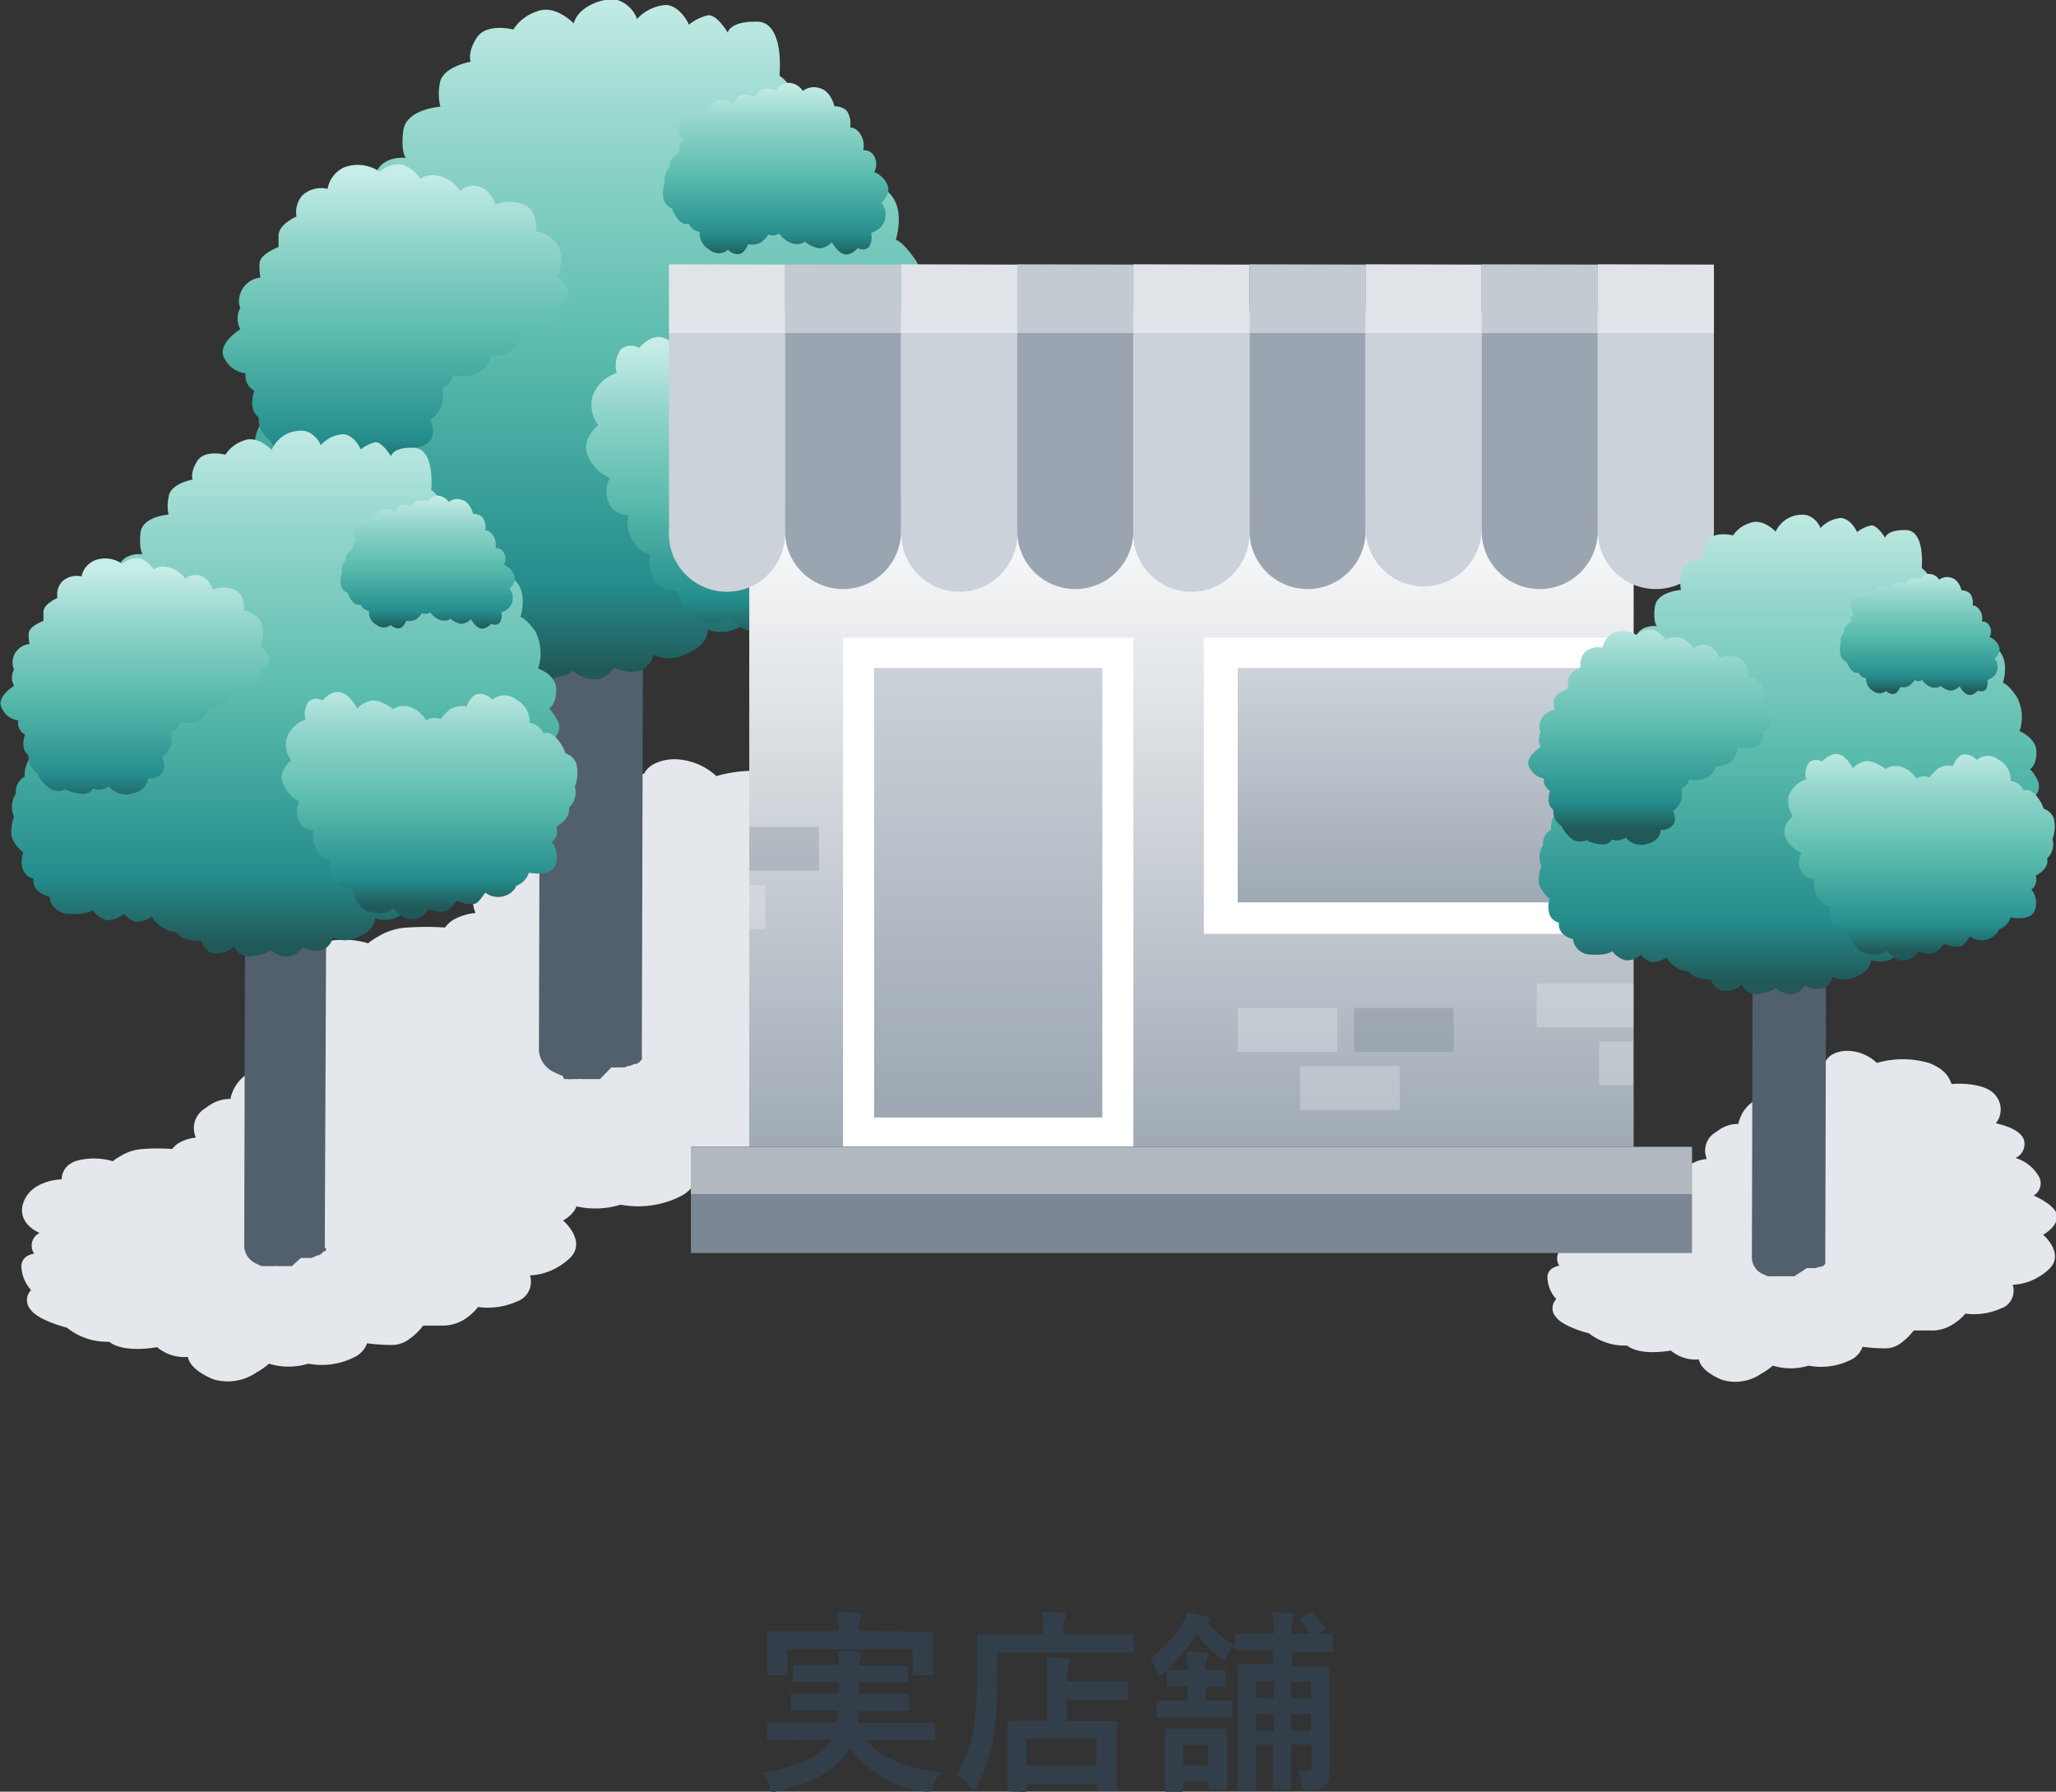
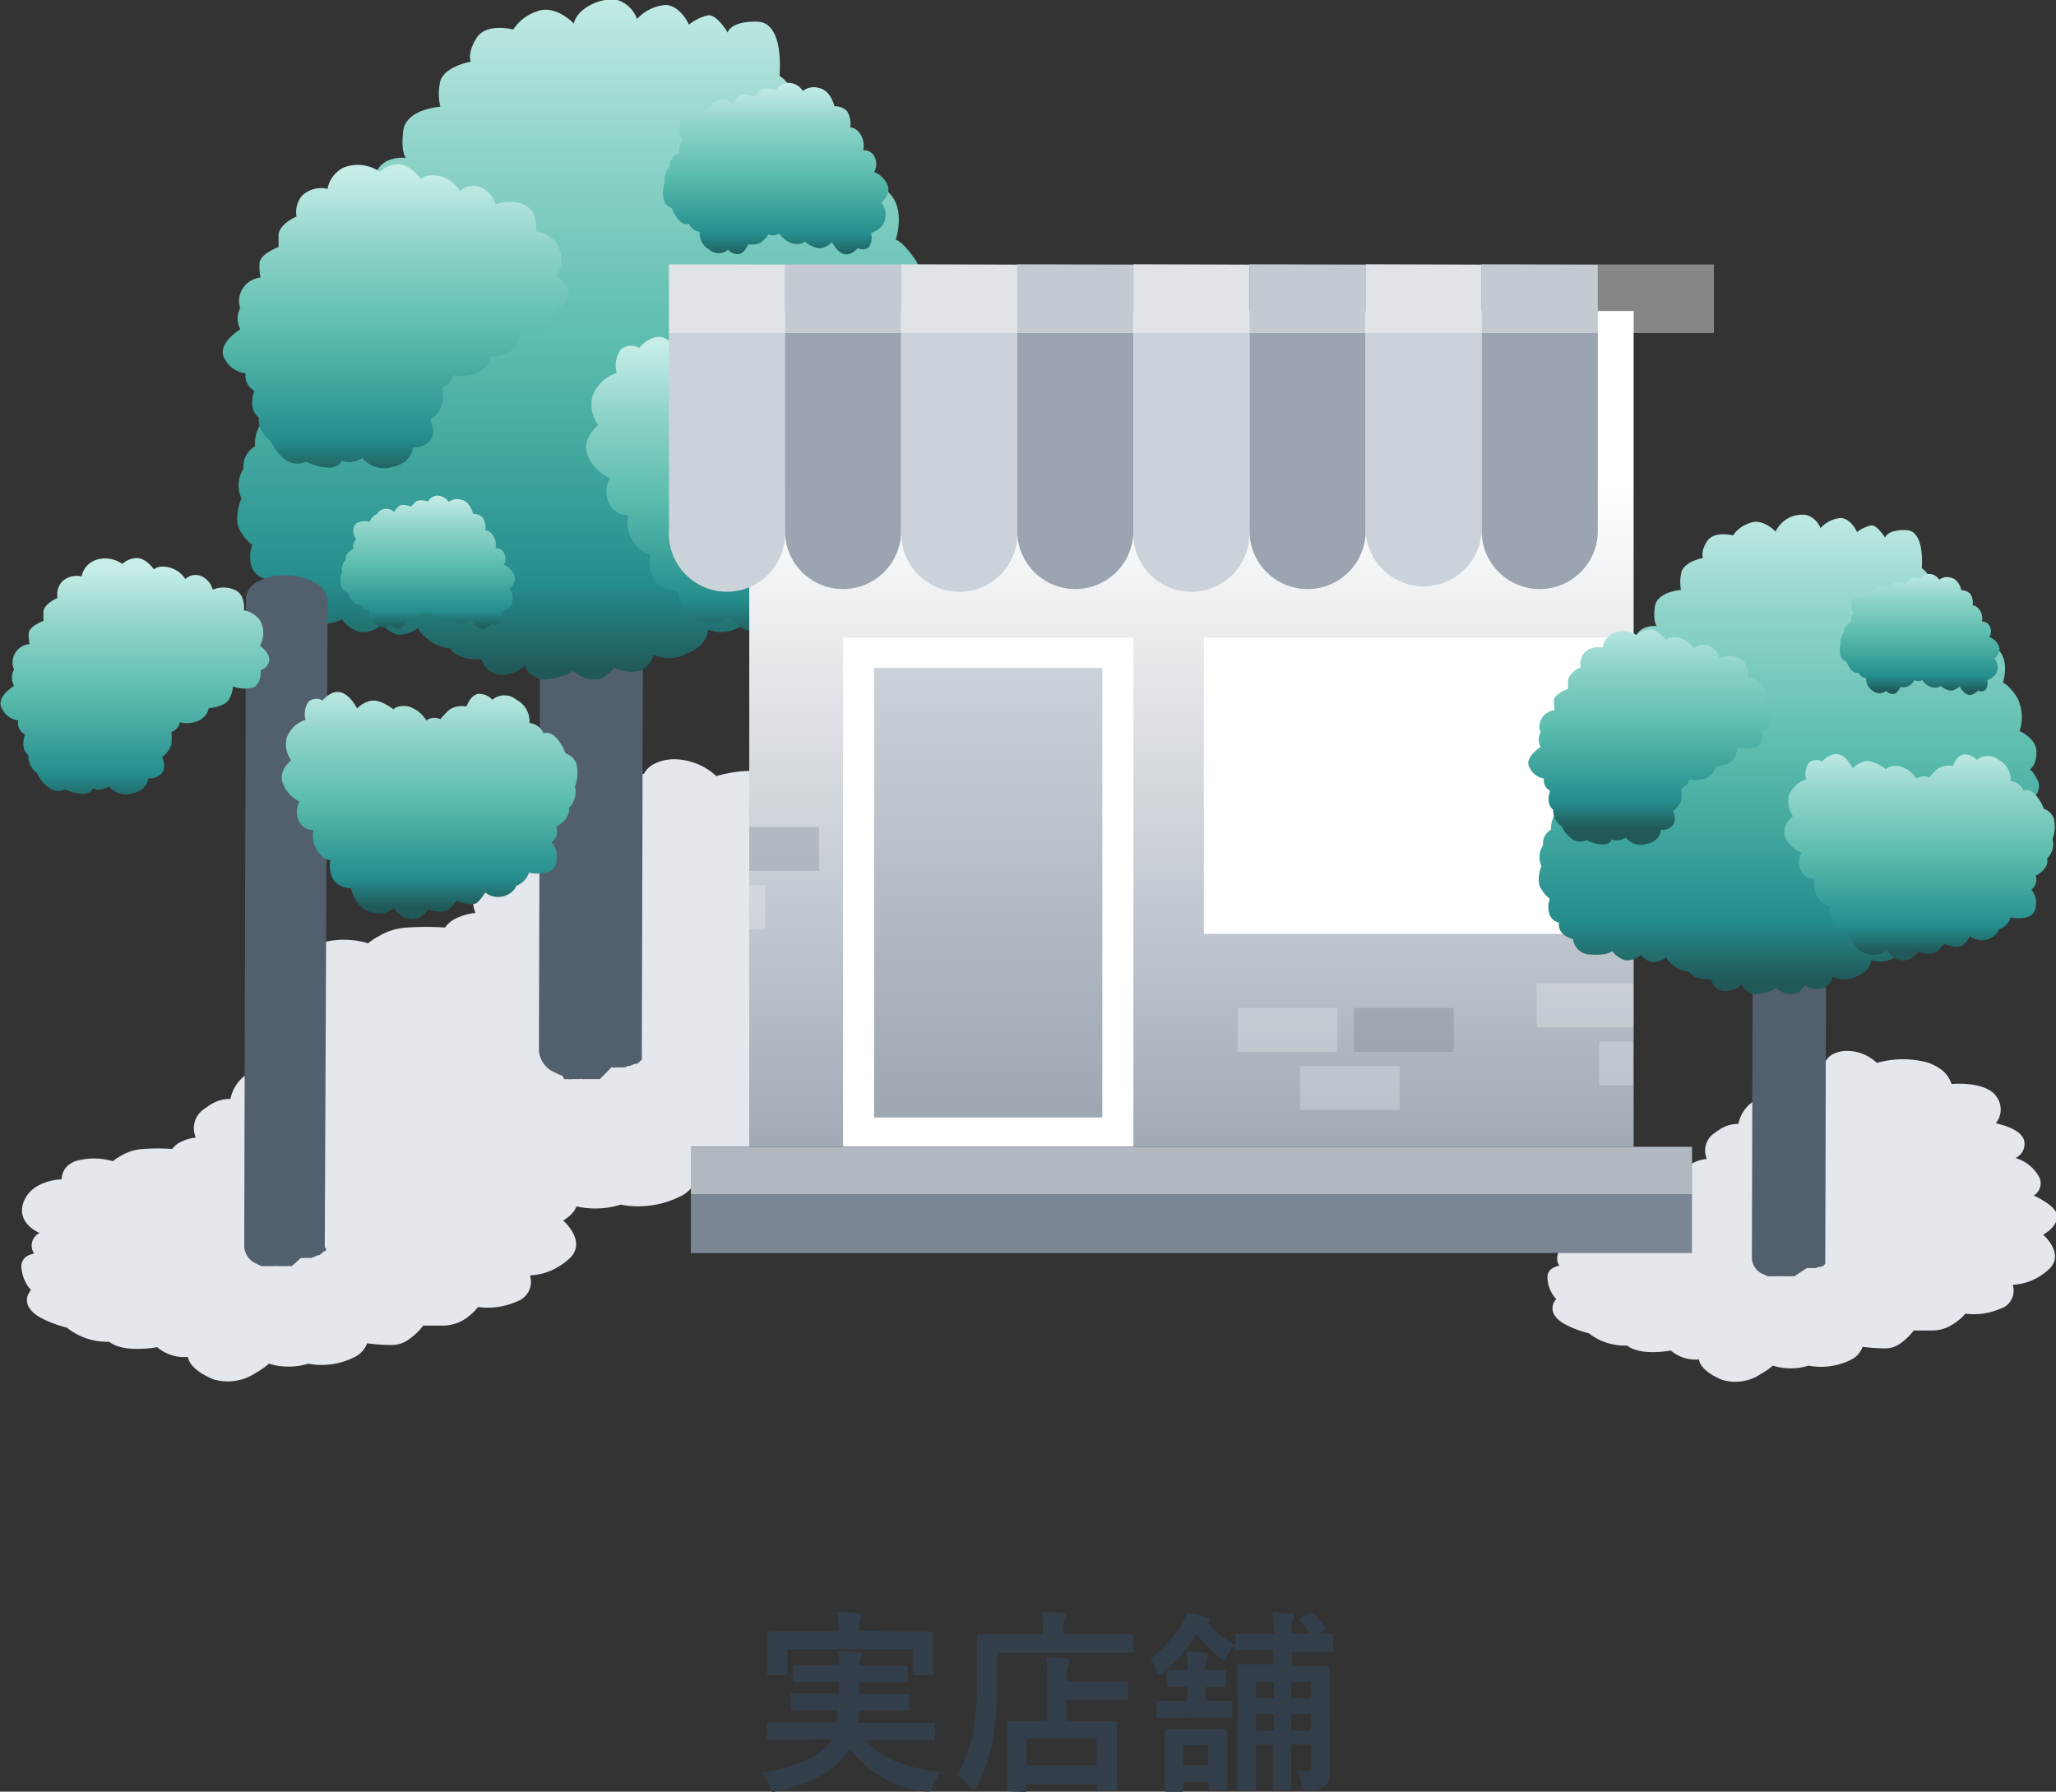
<svg xmlns="http://www.w3.org/2000/svg" xmlns:xlink="http://www.w3.org/1999/xlink" viewBox="0 0 146.23 127.43">
  <rect x="0" y="0" width="146.23" height="127.43" fill="#333333" stroke="none" />
  <defs>
    <linearGradient id="名称未設定グラデーション_14" x1="-1031.71" y1="256.37" x2="-1031.71" y2="255.37" gradientTransform="matrix(50.41 0 0 -48.36 52050.59 12397.29)" gradientUnits="userSpaceOnUse">
      <stop offset="0" stop-color="#c6ede7" />
      <stop offset=".23" stop-color="#90d4ca" />
      <stop offset=".53" stop-color="#5abcad" />
      <stop offset=".87" stop-color="#258d8d" />
      <stop offset="1" stop-color="#215858" />
    </linearGradient>
    <linearGradient id="名称未設定グラデーション_14-2" x1="-1015.73" y1="253.5" x2="-1015.73" y2="252.5" gradientTransform="matrix(24.62 0 0 -21.67 25035.4 5505.68)" xlink:href="#名称未設定グラデーション_14" />
    <linearGradient id="名称未設定グラデーション_14-3" x1="-1018.75" y1="253.29" x2="-1018.75" y2="252.29" gradientTransform="matrix(27.26 0 0 -20.83 27822.47 5300.56)" xlink:href="#名称未設定グラデーション_14" />
    <linearGradient id="名称未設定グラデーション_14-4" x1="-999.08" y1="249.47" x2="-999.08" y2="248.46" gradientTransform="matrix(16.06 0 0 -12.19 16100.95 3046.99)" xlink:href="#名称未設定グラデーション_14" />
    <linearGradient id="名称未設定グラデーション_14-5" x1="-1027.25" y1="255.69" x2="-1027.25" y2="254.69" gradientTransform="matrix(39.01 0 0 -37.42 40098.29 9597.64)" xlink:href="#名称未設定グラデーション_14" />
    <linearGradient id="名称未設定グラデーション_14-6" x1="-1006.61" y1="251.98" x2="-1006.61" y2="250.98" gradientTransform="matrix(19.06 0 0 -16.77 19190.71 4266.22)" xlink:href="#名称未設定グラデーション_14" />
    <linearGradient id="名称未設定グラデーション_14-7" x1="-1010.51" y1="251.71" x2="-1010.51" y2="250.71" gradientTransform="matrix(21.1 0 0 -16.13 21349.05 4108.52)" xlink:href="#名称未設定グラデーション_14" />
    <linearGradient id="名称未設定グラデーション_14-8" x1="-985.1" y1="246.77" x2="-985.1" y2="245.77" gradientTransform="matrix(12.43 0 0 -9.44 12276.83 2364.77)" xlink:href="#名称未設定グラデーション_14" />
    <linearGradient id="名称未設定グラデーション_24" x1="-1034.74" y1="256.71" x2="-1034.74" y2="255.91" gradientTransform="matrix(62.9 0 0 -62.9 65167.66 16181.38)" gradientUnits="userSpaceOnUse">
      <stop offset="0" stop-color="#fff" />
      <stop offset="1" stop-color="#9aa5b1" />
    </linearGradient>
    <linearGradient id="名称未設定グラデーション_26" x1="-999.57" y1="255.18" x2="-999.57" y2="254.18" gradientTransform="matrix(16.23 0 0 -31.97 16289.28 8205.05)" gradientUnits="userSpaceOnUse">
      <stop offset="0" stop-color="#cbd2d9" />
      <stop offset="1" stop-color="#9ea8b3" />
    </linearGradient>
    <linearGradient id="名称未設定グラデーション_26-2" x1="-1019.66" y1="251.94" x2="-1019.66" y2="250.94" gradientTransform="matrix(28.16 0 0 -16.67 28818.72 4247.66)" xlink:href="#名称未設定グラデーション_26" />
    <linearGradient id="名称未設定グラデーション_14-9" x1="-1025.35" y1="255.4" x2="-1025.35" y2="254.4" gradientTransform="matrix(35.58 0 0 -34.12 36607.2 8749.94)" xlink:href="#名称未設定グラデーション_14" />
    <linearGradient id="名称未設定グラデーション_14-10" x1="-1002.67" y1="251.33" x2="-1002.67" y2="250.33" gradientTransform="matrix(17.36 0 0 -15.29 17524.81 3886.53)" xlink:href="#名称未設定グラデーション_14" />
    <linearGradient id="名称未設定グラデーション_14-11" x1="-1006.97" y1="251.03" x2="-1006.97" y2="250.03" gradientTransform="matrix(19.23 0 0 -14.7 19501.93 3743.18)" xlink:href="#名称未設定グラデーション_14" />
    <linearGradient id="名称未設定グラデーション_14-12" x1="-979.12" y1="245.62" x2="-979.12" y2="244.61" gradientTransform="matrix(11.34 0 0 -8.61 11234.89 2155.3)" xlink:href="#名称未設定グラデーション_14" />
    <style>.cls-15,.cls-21,.cls-22{isolation:isolate}.cls-2{fill:#323f4b}.cls-3{fill:#e4e7eb}.cls-4{fill:#52606d}.cls-15,.cls-16,.cls-21{fill:#fff}.cls-15{opacity:.41}.cls-18{fill:#cbd2d9}.cls-19{fill:#9aa5b1}.cls-21,.cls-22{opacity:.24}.cls-22{fill:#616e7c}</style>
  </defs>
  <g id="レイヤー_2" data-name="レイヤー 2">
    <g id="レイヤー_1-2" data-name="レイヤー 1">
      <g style="isolation:isolate" id="実店舗">
        <path class="cls-2" d="M56.5 123.74h-1.8c-.08 0-.16 0-.16-.15v-.91c0-.16 0-.17.16-.17h4.8a4.61 4.61 0 00.1-.86h-3.21c-.08 0-.15 0-.15-.15v-.89c0-.15 0-.16.15-.16h3.29v-.82h-3.13c-.08 0-.16 0-.16-.17v-.87c0-.15 0-.17.16-.17h3.12c0-.43-.06-.77-.08-1 .46 0 1 0 1.42.09.17 0 .26.08.26.18a1 1 0 01-.09.29 1.16 1.16 0 00-.07.48H64.39c.09 0 .17 0 .17.17v.87c0 .15 0 .17-.17.17H61.11v.82h3.41c.09 0 .16 0 .16.16v.89c0 .14 0 .15-.16.15h-3.44c0 .31 0 .59-.08.86h5.34c.09 0 .16 0 .16.17v.91c0 .14 0 .15-.16.15H61.6c1.12 1.35 3 2 5.3 2.26a3.59 3.59 0 00-.54 1c-.08.29-.12.38-.28.38a1.29 1.29 0 01-.3 0 7.8 7.8 0 01-5.34-3.07 3.3 3.3 0 01-.34.49c-1 1.29-2.53 2-4.79 2.55a2.31 2.31 0 01-.32.06c-.11 0-.17-.1-.27-.38a2.92 2.92 0 00-.53-1c2.36-.34 4.12-1.14 4.82-2.15l.13-.21zm7.88-7.7h1.84c.08 0 .16 0 .16.16v2.8c0 .07 0 .15-.16.15h-1.14c-.14 0-.16 0-.16-.15v-1.7H56v1.7c0 .14 0 .15-.17.15h-1.11c-.14 0-.15 0-.15-.15v-2-.81c0-.07 0-.16.15-.16h4.91V116a5.23 5.23 0 00-.12-1.33c.52 0 1 0 1.52.08.15 0 .22.07.22.13a.8.8 0 01-.08.28 2.65 2.65 0 00-.07.84zM70.92 119.26a25.4 25.4 0 01-.3 4.51 11.11 11.11 0 01-1.13 3.23c-.09.19-.15.28-.22.28s-.14-.08-.28-.22a5.41 5.41 0 00-.94-.83 9.09 9.09 0 001.15-3 21.69 21.69 0 00.29-4.19v-2.65c0-.09 0-.15.14-.15h4.55v-.47a6.68 6.68 0 00-.08-1.13c.51 0 1 0 1.48.09.14 0 .22.06.22.15a.45.45 0 01-.08.27 1.23 1.23 0 00-.1.6v.49h4.87c.09 0 .14 0 .14.15v1c0 .14 0 .15-.14.15h-9.57zm.89 8.15c-.14 0-.16 0-.16-.15v-3.24-1.46c0-.1 0-.16.16-.16h2.67v-2.83a12.19 12.19 0 00-.08-1.69 11.46 11.46 0 011.43.1c.14 0 .23.07.23.14a.63.63 0 01-.08.3 3.29 3.29 0 00-.1 1.08v.09h4.2c.08 0 .16 0 .16.15v1c0 .14 0 .15-.16.15h-4.2v1.52h3.41c.09 0 .15 0 .15.16v4.66c0 .08 0 .14-.15.14h-1.12c-.14 0-.16 0-.16-.14v-.35H73v.42c0 .14 0 .15-.15.15zm1.19-1.85h5v-1.91h-5zM93.17 116.18a7.9 7.9 0 00-.7-.94c-.08-.1-.07-.12.09-.21l.59-.28c.14-.07.18-.07.28 0a7.35 7.35 0 01.78 1c.09.11.07.16-.08.24l-.4.21h.91c.07 0 .17 0 .17.16v1c0 .14 0 .15-.17.15h-2.76v1h2.52c.09 0 .16 0 .16.17V126.05a1.29 1.29 0 01-.32 1 1.83 1.83 0 01-1.17.27c-.42 0-.44 0-.49-.35a2.66 2.66 0 00-.28-1 5.4 5.4 0 00.66 0c.25 0 .31 0 .31-.32v-1.57h-1.43v3.06c0 .06 0 .14-.14.14h-1c-.16 0-.17 0-.17-.14v-3.06h-1.19V127.22c0 .1 0 .14-.15.14h-1c-.15 0-.17 0-.17-.14v-6.77-1.92c0-.09 0-.17.17-.17h2.37v-1h-2.61c-.09 0-.15 0-.15-.15V117a2.94 2.94 0 00-.52.75c-.1.21-.14.33-.23.33s-.15-.08-.29-.19a8.76 8.76 0 01-1.65-1.69 11.24 11.24 0 01-2.41 2.8c-.13.1-.21.16-.28.16s-.12-.1-.19-.31a2.58 2.58 0 00-.42-.91 8.32 8.32 0 002.41-2.69 2.53 2.53 0 00.23-.55 8.74 8.74 0 011.31.3c.19 0 .28.09.28.18s-.07.14-.18.18a6.69 6.69 0 002 1.65v-.65c0-.14 0-.16.15-.16h2.61a13.79 13.79 0 00-.12-1.53c.55 0 .91.06 1.31.1.17 0 .22.07.22.14a.9.9 0 01-.08.3 3 3 0 00-.09 1zm-9.24 6H82.4c-.09 0-.15 0-.15-.15v-.91c0-.14 0-.15.15-.15H84.47v-1h-1.33c-.09 0-.16 0-.16-.15v-.87c0-.16 0-.17.16-.17h1.33a6.23 6.23 0 00-.11-1.33 11.9 11.9 0 011.33.1c.14 0 .23.07.23.14a.62.62 0 01-.09.29 1.82 1.82 0 00-.08.8h1.27c.08 0 .16 0 .16.17v.87c0 .14 0 .15-.16.15h-1.27v1h1.77c.08 0 .14 0 .14.15v.88c0 .14 0 .15-.14.15H86zm.21 5.12c0 .13 0 .14-.16.14H83c-.14 0-.15 0-.15-.14v-2.93-1.24c0-.07 0-.17.15-.17h4.13c.1 0 .15 0 .15.17v4c0 .12 0 .15-.15.15h-1c-.14 0-.15 0-.15-.15v-.39h-1.84zm0-3.2v1.45h1.78v-1.45zm6.46-3.31v-1.19h-1.26v1.16zm0 2.31v-1.2h-1.26v1.2zm1.24-3.47v1.16h1.39v-1.19zm1.39 3.47v-1.2h-1.39v1.2z" />
      </g>
      <g id="グループ_6976" data-name="グループ 6976">
        <g id="グループ_6975" data-name="グループ 6975">
          <g id="Group-4">
            <path id="Path-10" class="cls-3" d="M42.28 55.51a1.4 1.4 0 00-.38.31c-.93 1 0 2.48 0 2.6a8.44 8.44 0 00-2.6.38 2.5 2.5 0 00-.7.28A3.54 3.54 0 0037 61.4a3.31 3.31 0 00-1.86.54c-.2.12-.39.28-.62.43a2.11 2.11 0 00-.7 2.56 4.07 4.07 0 00-1.52.46 2 2 0 00-.65.58 20 20 0 00-2.68 0 4.42 4.42 0 00-2.09.65 4.76 4.76 0 00-.7.47 6 6 0 00-3.45 0 1.14 1.14 0 00-.31.16 1.65 1.65 0 00-.93 1.51 4.72 4.72 0 00-2.17.58 2.78 2.78 0 00-1.24 1.4c-.81 2 1.33 2.9 1.44 2.94a1.32 1.32 0 00-.66 1.76.72.72 0 00.12.21 2 2 0 00-.58.2 1.08 1.08 0 00-.63 1 3.52 3.52 0 00.9 2.18 1.28 1.28 0 00-.07 1.74c.65 1 3.21 1.67 3.37 1.7 1.24 1.28 3.68 1.24 3.83 1.24 1.4 1.09 4.27.5 4.42.5a3.94 3.94 0 002.83.9s0 1.08 2.33 2a4.61 4.61 0 004-.62 6.33 6.33 0 001.16-.81 6.06 6.06 0 003.6 0 6.71 6.71 0 004.23-.58 2.31 2.31 0 001.2-1.31 19.42 19.42 0 002.29.15 2.61 2.61 0 001.35-.39 5.76 5.76 0 001.51-1.4h1.9a3.74 3.74 0 001.9-.54 5.23 5.23 0 001.36-1.16 6.72 6.72 0 003.57-.5l.27-.12a1.94 1.94 0 00.93-2.29 5.43 5.43 0 002.6-.77 6 6 0 001-.78c1.63-1.51-.47-3.41-.58-3.48.19-.12 1.4-.81 1.36-1.86s-2.25-2-2.37-2.09a1.39 1.39 0 00.58-1.83 4 4 0 00-2.4-2A1.53 1.53 0 0065.7 63c-.43-1.24-2.76-1.63-2.87-1.67a2.2 2.2 0 00.17-2.72c-1-1.51-4.26-1.32-4.45-1.28 0-.08-.12-1.28-2.37-2.13a9.31 9.31 0 00-5.23 0A4.49 4.49 0 0048 54a3.19 3.19 0 00-1.51.35 1.69 1.69 0 00-.7.7 5.82 5.82 0 00-3.51.46z" />
          </g>
          <path id="Shape" class="cls-4" d="M42.67 76.75h-1.28a.27.27 0 00-.19 0h-.55a.45.45 0 01-.23 0 .1.1 0 00-.07 0h-.23l-.12-.26h-.08c-.19-.08-.35-.15-.5-.23a1.84 1.84 0 01-1.09-1.53l.16-59.65a1.81 1.81 0 011-1.47A5.14 5.14 0 0142 13a5.24 5.24 0 012.57.61 2.31 2.31 0 011.24 1.55l-.16 59.53v.39a.14.14 0 010 .06v.06a.11.11 0 010 .11s0 .08-.08.12l-.15.16s-.07 0-.11.08h-.06-.12l-.16.07-.17.07h-.12a1.69 1.69 0 01-.27.11h-.62a.12.12 0 01-.11 0h-.2z" />
          <g id="Group-5">
            <path id="Path-11" d="M18.45 30.31a2.58 2.58 0 00-.31 1.44 1.62 1.62 0 00-.82 1.59 2.14 2.14 0 00-.15 2.09s-.62 1.51-.08 2.33a3 3 0 00.85 1 2.37 2.37 0 000 1.66 1.36 1.36 0 00.93.74s-.27 1.2 1.48 1.67a1.77 1.77 0 001.78 1.54c1.67.12 2.17-.34 2.17-.34a2.44 2.44 0 001.32.93 2.11 2.11 0 001.55-.54s.7.77 1.31.73a2.75 2.75 0 001.24-.46 3.11 3.11 0 002.29 1.43s.43.86 2.25.78a1.49 1.49 0 001.4 1.1 2.29 2.29 0 001.66-.66 1.52 1.52 0 001.83.93c1.47-.23 1.58-.58 1.58-.58a2.31 2.31 0 001.79.62 1.88 1.88 0 001.16-.85 2.43 2.43 0 001.9.23 1.65 1.65 0 00.89-1.12 2.64 2.64 0 002.37-.08c1.58-.62 1.51-1.71 1.51-1.71a2.57 2.57 0 002.75-.58c1.24-1.24 1.2-2 1.2-2L67.05 28a1.38 1.38 0 000-1.51 3.09 3.09 0 00-.7-1s.65-.29.65-1.69-1.67-1.94-1.67-1.94.7-2.09-.27-3.45-1.35-1.35-1.35-1.35.77-2.29-.59-3.45a3.23 3.23 0 00-2.63-.89 3.69 3.69 0 00-1.75-3.41c-2-1.17-2.6-.93-2.6-.93a2.26 2.26 0 00-.7-3s.39-3.8-1.58-3.84-2.1.78-2.1.78S51 1 50.34 1.09a3.45 3.45 0 00-1.34.66S48.45.47 47.4.35a3.07 3.07 0 00-2.09 1A2.21 2.21 0 0043.91 0c-1-.23-2.83.5-3.1 1.67 0 0-1.32-1.4-2.64-.85a3.12 3.12 0 00-1.66 1.28s-1.9-.5-2.6.58-.43 1.71-.43 1.71-2.09.35-2.21 1.61a3.87 3.87 0 00.05 1.59s-2.45.16-2.64 1.71.19 1.93.19 1.93S27 11 26.66 12.6s-8.21 17.71-8.21 17.71z" fill="url(#名称未設定グラデーション_14)" />
            <path id="Path-12" d="M17.09 21.9a1.63 1.63 0 000 1.52S15.31 24.5 16 25.55a1.89 1.89 0 001.47 1 1.19 1.19 0 00.62 1.24s-.5 1.28.31 1.9a1.91 1.91 0 00.85 1.67 3.29 3.29 0 001.24 1.47 1.51 1.51 0 001.28 0 3.81 3.81 0 001.59.43c.81 0 .93-.5.93-.5a1.52 1.52 0 001.47-.2 2 2 0 002.13.66c1.48-.31 1.48-1.4 1.48-1.4a1.5 1.5 0 001.24-.5c.42-.54 0-1.47 0-1.47a2 2 0 00.85-1.17 4.2 4.2 0 000-1.12 1.16 1.16 0 00.78-.89 2.57 2.57 0 001.9-.23c.77-.55.73-1.05.73-1.05s1.59-.12 1.94-.93a2.41 2.41 0 00.31-1.08 3 3 0 001.9.07c.74-.35.66-1.59.66-1.59a1 1 0 00.77-.93c0-.73-.85-1.27-.85-1.27a2.37 2.37 0 00.08-2.21 2.23 2.23 0 00-1.55-1s.19-1.47-.89-1.9a2.61 2.61 0 00-2 0 1.88 1.88 0 00-1.16-1.28 1.43 1.43 0 00-1.36.31 2.45 2.45 0 00-1.43-1.05c-1-.23-1.36.2-1.36.2s-.7-1-1.52-1.05a2 2 0 00-1.4.54 2.73 2.73 0 00-2.55-.31 2.08 2.08 0 00-1.16 1.52 2 2 0 00-1.79.46 1.8 1.8 0 00-.42 1.51s-1.28.54-1.28 1.36v.81s-1.35.5-1.35 1.17a3.85 3.85 0 00.07 1A1.71 1.71 0 0017 21.55a1.36 1.36 0 00.09.35z" fill="url(#名称未設定グラデーション_14-2)" />
            <path id="Path-13" d="M63.29 41.79a1.85 1.85 0 001.16-1.2s2.21.46 2.48-.86a2.06 2.06 0 00-.38-1.93 1.27 1.27 0 00.45-1.44s1.36-.66 1.17-1.74a2 2 0 00.54-1.94 3.47 3.47 0 00.11-2.09 1.6 1.6 0 00-1-1 4.2 4.2 0 00-.93-1.51c-.62-.59-1.09-.31-1.09-.31a1.62 1.62 0 00-1.32-1 2.22 2.22 0 00-1.2-2.13 1.71 1.71 0 00-2.21 0 1.62 1.62 0 00-1.32-.55c-.73.12-1.08 1.16-1.08 1.16a2.16 2.16 0 00-1.55.28 8 8 0 00-.85.89 1.23 1.23 0 00-1.28.11 2.86 2.86 0 00-1.67-1.24c-1-.15-1.36.27-1.36.27s-1.35-1.08-2.24-.73a2.24 2.24 0 00-1.09.66s-.58-1.2-1.47-1.48-1.71.74-1.71.74a1.09 1.09 0 00-1.31.12 2 2 0 00-.28 1.66 2.7 2.7 0 00-1.74 1.71 2.49 2.49 0 00.43 2s-1.28 1-.74 2.17A3 3 0 0043.37 34a2 2 0 000 1.9 1.4 1.4 0 001.32.73 2.45 2.45 0 00.35 1.9c.62.93 1.2.86 1.2.86a2.63 2.63 0 00.38 2 2.15 2.15 0 001.52.62s.38 1.86 1.78 2.17a2.13 2.13 0 002-.31s.74 1.13 1.75 1a1.86 1.86 0 001.48-.87s1.4.54 2-.12l.62-.66s1.43.62 1.93.08a3.88 3.88 0 00.66-.85 1.93 1.93 0 002.71-.32 2.61 2.61 0 00.22-.34z" fill="url(#名称未設定グラデーション_14-3)" />
            <path id="Path-14" d="M50.5 7.64a1 1 0 00-.66.7s-1.32-.27-1.47.5A1.19 1.19 0 0048.6 10a.78.78 0 00-.27.86s-.81.39-.69 1a1.34 1.34 0 00-.36 1.14 2.19 2.19 0 00-.07 1.24 1 1 0 00.58.58 2.63 2.63 0 00.54.89c.39.35.66.19.66.19a1 1 0 00.77.59 1.36 1.36 0 00.7 1.27 1 1 0 001.32 0 .93.93 0 00.78.31c.42-.07.66-.7.66-.7a1.32 1.32 0 00.93-.15 2.35 2.35 0 00.5-.54.79.79 0 00.77-.08 1.74 1.74 0 001 .73c.62.12.81-.15.81-.15s.82.66 1.32.43a1.27 1.27 0 00.62-.39s.35.7.85.85 1-.43 1-.43a.65.65 0 00.78-.07 1.23 1.23 0 00.15-1s.89-.27 1-1a1.31 1.31 0 00-.27-1.16s.74-.58.43-1.28a1.69 1.69 0 00-.93-.89 1.19 1.19 0 000-1.13.81.81 0 00-.78-.42 1.56 1.56 0 00-.19-1.12c-.35-.55-.74-.5-.74-.5a1.71 1.71 0 00-.23-1.17 1.19 1.19 0 00-.89-.34s-.24-1.09-1.05-1.29a1.29 1.29 0 00-1.2.2 1.24 1.24 0 00-1.05-.58 1.09 1.09 0 00-.85.54s-.81-.31-1.2.08l-.35.38s-.85-.35-1.16 0a2.05 2.05 0 00-.39.5 1 1 0 00-1.45 0 1.14 1.14 0 00-.15.25z" fill="url(#名称未設定グラデーション_14-4)" />
          </g>
        </g>
        <g id="Group-6">
          <path id="Path-15" class="cls-3" d="M127.36 75.78a1 1 0 00-.28.22c-.65.68 0 1.75 0 1.83a6 6 0 00-1.83.28 1.72 1.72 0 00-.49.19 2.51 2.51 0 00-1.12 1.64 2.31 2.31 0 00-1.31.38l-.44.3a1.5 1.5 0 00-.49 1.81 2.67 2.67 0 00-1.07.33 1.42 1.42 0 00-.47.41 14.72 14.72 0 00-1.88 0 3.11 3.11 0 00-1.48.47 3.17 3.17 0 00-.49.32 4.22 4.22 0 00-2.44 0l-.22.11a1.19 1.19 0 00-.66 1.07 3.3 3.3 0 00-1.53.41 2 2 0 00-.87 1c-.58 1.39.93 2 1 2.07a1 1 0 00-.47 1.25.6.6 0 00.09.15 1.11 1.11 0 00-.41.14.74.74 0 00-.44.71 2.38 2.38 0 00.63 1.53.91.91 0 00-.06 1.23c.47.71 2.27 1.18 2.38 1.2a4.14 4.14 0 002.71.87c1 .77 3 .36 3.12.36a2.74 2.74 0 002 .63s0 .77 1.64 1.45a3.25 3.25 0 002.79-.44 4.62 4.62 0 00.82-.57 4.31 4.31 0 002.54 0 4.75 4.75 0 003-.41 1.6 1.6 0 00.84-.93 12.6 12.6 0 001.62.11 1.75 1.75 0 00.95-.27 4.21 4.21 0 001.07-1h1.34a2.63 2.63 0 001.34-.38 3.79 3.79 0 001-.82 4.71 4.71 0 002.51-.36l.2-.08a1.35 1.35 0 00.65-1.61 3.91 3.91 0 001.83-.55 4.06 4.06 0 00.74-.55c1.15-1.07-.33-2.41-.41-2.46.14-.08 1-.57 1-1.31s-1.59-1.45-1.67-1.48a1 1 0 00.41-1.28 2.83 2.83 0 00-1.7-1.39 1.09 1.09 0 00.6-1.29c-.3-.87-1.94-1.15-2-1.18A1.55 1.55 0 00142 78c-.69-1.07-3-.93-3.15-.9s-.08-.9-1.66-1.5a6.65 6.65 0 00-3.7 0 3.12 3.12 0 00-2.08-.86 2.22 2.22 0 00-1.07.25 1.16 1.16 0 00-.49.49 4.08 4.08 0 00-2.49.3z" />
        </g>
        <g id="グループ_6787" data-name="グループ 6787">
          <g id="Group-7">
            <path id="Path-16" class="cls-3" d="M20.46 73.61a1.76 1.76 0 00-.3.24c-.72.75 0 1.92 0 2a6.85 6.85 0 00-2 .3 2.52 2.52 0 00-.54.21 2.79 2.79 0 00-1.23 1.8 2.63 2.63 0 00-1.44.42c-.15.09-.3.21-.48.33a1.64 1.64 0 00-.54 2 3 3 0 00-1.17.36 1.58 1.58 0 00-.51.45 14.31 14.31 0 00-2.07 0 3.47 3.47 0 00-1.62.51 3.9 3.9 0 00-.54.36 4.67 4.67 0 00-2.67 0 1.08 1.08 0 00-.24.12 1.3 1.3 0 00-.72 1.17 3.8 3.8 0 00-1.68.45 2.2 2.2 0 00-1 1.08c-.63 1.53 1 2.25 1.11 2.28A1 1 0 002.34 89a.83.83 0 00.09.16 1.7 1.7 0 00-.43.14.84.84 0 00-.48.78 2.69 2.69 0 00.69 1.68 1 1 0 00-.06 1.35c.51.78 2.49 1.29 2.61 1.32a4.56 4.56 0 003 1c1.08.84 3.3.39 3.42.39a3 3 0 002.19.69s0 .84 1.8 1.59a3.58 3.58 0 003.06-.48 5 5 0 00.9-.63 4.74 4.74 0 002.79 0 5.17 5.17 0 003.26-.45 1.76 1.76 0 00.93-1 13.16 13.16 0 001.77.12 2 2 0 001.05-.3 4.46 4.46 0 001.17-1.08h1.47a2.92 2.92 0 001.43-.42 4 4 0 001-.9 5.11 5.11 0 002.76-.39l.21-.09a1.48 1.48 0 00.72-1.77 4.21 4.21 0 002-.6 4.36 4.36 0 00.81-.6c1.26-1.17-.36-2.64-.45-2.7.15-.09 1.08-.63 1-1.44s-1.74-1.59-1.83-1.62a1.05 1.05 0 00.45-1.41 3.11 3.11 0 00-1.86-1.53 1.17 1.17 0 00.66-1.41c-.33-1-2.13-1.26-2.22-1.29a1.7 1.7 0 00.12-2.1c-.75-1.17-3.3-1-3.44-1s-.09-1-1.83-1.65a7.34 7.34 0 00-4.05 0 3.45 3.45 0 00-2.28-.93 2.37 2.37 0 00-1.17.27 1.28 1.28 0 00-.54.54 4.48 4.48 0 00-2.6.37z" />
          </g>
          <path id="Shape-2" class="cls-4" d="M20.76 90.05h-1a.2.2 0 00-.15 0h-.38a.57.57 0 01-.18 0H18.6a3.43 3.43 0 01-.38-.18 1.43 1.43 0 01-.85-1.18l.12-46.16a1.41 1.41 0 01.81-1.14 3.88 3.88 0 012-.47 4.06 4.06 0 012 .47 1.79 1.79 0 011 1.2l-.2 45.87v.27c0 .06 0 0 0 0a.14.14 0 01-.1.27s0 .06-.06.09l-.12.12s-.06 0-.09.06h-.1l-.12.05-.14.06-.21.09h-.52a.08.08 0 01-.09 0h-.15z" />
          <g id="Group-8">
-             <path id="Path-17" d="M2 54.12a2 2 0 00-.24 1.11 1.24 1.24 0 00-.63 1.23A1.64 1.64 0 001 58.08s-.45 1.17 0 1.8a2.25 2.25 0 00.66.75 1.79 1.79 0 000 1.29 1 1 0 00.72.57s-.21.93 1.14 1.29A1.38 1.38 0 004.9 65c1.29.09 1.68-.27 1.68-.27a1.92 1.92 0 001 .72A1.7 1.7 0 008.8 65s.54.6 1 .57a2.39 2.39 0 001-.36 2.38 2.38 0 001.77 1.11s.33.66 1.74.6a1.15 1.15 0 001.05.9 1.83 1.83 0 001.29-.51A1.17 1.17 0 0018 68c1.14-.18 1.23-.45 1.23-.45a1.78 1.78 0 001.38.48 1.47 1.47 0 00.9-.66 1.88 1.88 0 001.47.18 1.29 1.29 0 00.69-.87 2 2 0 001.83-.06c1.23-.48 1.17-1.32 1.17-1.32a2 2 0 002.12-.45c1-1 .93-1.53.93-1.53l9.87-11a1 1 0 000-1.17 2.47 2.47 0 00-.54-.75s.51-.27.51-1.35-1.29-1.5-1.29-1.5a3.4 3.4 0 00-.21-2.67c-.75-1-1.05-1-1.05-1s.6-1.77-.45-2.67a2.55 2.55 0 00-2-.69 2.85 2.85 0 00-1.35-2.64c-1.53-.9-2-.72-2-.72a1.76 1.76 0 00-.54-2.31s.3-2.94-1.23-3-1.62.6-1.62.6-.63-1-1.11-1a2.71 2.71 0 00-1.05.51s-.42-1-1.23-1.08a2.38 2.38 0 00-1.62.78 1.71 1.71 0 00-1.08-1A2.25 2.25 0 0019.32 32s-1-1.08-2-.66a2.49 2.49 0 00-1.29 1s-1.47-.39-2 .45-.33 1.32-.33 1.32-1.62.27-1.71 1.26a2.83 2.83 0 000 1.23s-1.89.12-2 1.32.15 1.5.15 1.5-1.47-.18-1.71 1S2 54.12 2 54.12z" fill="url(#名称未設定グラデーション_14-5)" />
            <path id="Path-18" d="M1 47.61a1.22 1.22 0 000 1.17s-1.38.84-.84 1.65a1.47 1.47 0 001.14.81.91.91 0 00.48 1s-.39 1 .24 1.47A1.49 1.49 0 002.65 55a2.43 2.43 0 001 1.14 1.15 1.15 0 001 0 2.93 2.93 0 001.23.33c.63 0 .72-.39.72-.39a1.19 1.19 0 001.14-.15 1.56 1.56 0 001.65.51c1.14-.24 1.14-1.08 1.14-1.08a1.18 1.18 0 001-.39c.33-.42 0-1.14 0-1.14a1.62 1.62 0 00.66-.9 4.22 4.22 0 000-.87.9.9 0 00.6-.69 2 2 0 001.47-.18c.6-.42.57-.81.57-.81s1.23-.09 1.5-.72a2.08 2.08 0 00.24-.84 2.31 2.31 0 001.47.06c.57-.27.51-1.23.51-1.23a.81.81 0 00.6-.72c0-.57-.66-1-.66-1a1.88 1.88 0 00.06-1.71 1.75 1.75 0 00-1.2-.81s.15-1.14-.69-1.47a2 2 0 00-1.53 0 1.46 1.46 0 00-.9-1 1.09 1.09 0 00-1.05.24 1.92 1.92 0 00-1.18-.83c-.75-.18-1.05.15-1.05.15s-.54-.78-1.17-.81a1.57 1.57 0 00-1.08.42 2.09 2.09 0 00-2-.24A1.59 1.59 0 005.8 41a1.51 1.51 0 00-1.38.36 1.36 1.36 0 00-.33 1.17s-1 .42-1 1v.63s-1.05.39-1.05.9a3.17 3.17 0 00.06.75 1.32 1.32 0 00-1.2 1.44 1.31 1.31 0 00.1.36z" fill="url(#名称未設定グラデーション_14-6)" />
            <path id="Path-19" d="M36.72 63a1.48 1.48 0 00.9-.93s1.71.36 1.92-.66a1.62 1.62 0 00-.3-1.5 1 1 0 00.33-1.11s1-.51.9-1.35a1.55 1.55 0 00.42-1.5 2.8 2.8 0 00.11-1.62 1.24 1.24 0 00-.78-.75 3.28 3.28 0 00-.72-1.17c-.48-.45-.84-.24-.84-.24a1.23 1.23 0 00-1-.75 1.73 1.73 0 00-.93-1.65 1.32 1.32 0 00-1.71 0 1.28 1.28 0 00-1-.42c-.57.09-.84.9-.84.9a1.68 1.68 0 00-1.2.21 7.12 7.12 0 00-.66.69 1 1 0 00-1 .09 2.23 2.23 0 00-1.29-1c-.78-.12-1.05.21-1.05.21s-1.05-.84-1.74-.57a1.79 1.79 0 00-.84.51s-.45-.93-1.14-1.14-1.32.57-1.32.57a.86.86 0 00-1 .09 1.59 1.59 0 00-.21 1.29 2.07 2.07 0 00-1.35 1.32 1.93 1.93 0 00.33 1.56s-1 .78-.57 1.68A2.27 2.27 0 0021.3 57a1.53 1.53 0 000 1.47 1.08 1.08 0 001 .57 1.86 1.86 0 00.27 1.47c.48.72.93.66.93.66a2 2 0 00.3 1.53 1.65 1.65 0 001.17.48s.3 1.44 1.38 1.68a1.66 1.66 0 001.65-.27s.57.87 1.35.78a1.4 1.4 0 001.11-.69s1.08.42 1.56-.09l.48-.51s1.11.48 1.5.06a3.63 3.63 0 00.51-.66 1.5 1.5 0 002.1-.26 1.43 1.43 0 00.11-.22z" fill="url(#名称未設定グラデーション_14-7)" />
            <path id="Path-20" d="M26.82 36.57a.75.75 0 00-.51.54s-1-.21-1.14.39a.89.89 0 00.18.87.59.59 0 00-.21.66s-.63.3-.54.78a1 1 0 00-.27.9 1.58 1.58 0 00-.06 1 .77.77 0 00.45.45 2.07 2.07 0 00.42.69c.3.27.51.15.51.15a.76.76 0 00.6.45 1 1 0 00.54 1 .81.81 0 001 0 .78.78 0 00.6.24c.33-.06.51-.54.51-.54a1.07 1.07 0 00.72-.12 2 2 0 00.39-.42.64.64 0 00.6-.06 1.33 1.33 0 00.78.57c.48.09.63-.12.63-.12s.63.51 1 .33a1.06 1.06 0 00.48-.3s.27.54.66.66.78-.33.78-.33a.51.51 0 00.6-.06 1 1 0 00.12-.75s.69-.21.78-.78a1 1 0 00-.21-.9s.57-.45.33-1a1.28 1.28 0 00-.72-.69.9.9 0 000-.87.63.63 0 00-.6-.33 1.2 1.2 0 00-.15-.87c-.27-.42-.57-.39-.57-.39a1.33 1.33 0 00-.18-.9.92.92 0 00-.69-.27s-.18-.84-.81-1a1 1 0 00-.93.15 1 1 0 00-.81-.45.83.83 0 00-.66.42s-.63-.24-.93.06l-.27.3s-.66-.27-.9 0a1.14 1.14 0 00-.3.39.8.8 0 00-1.13 0 .86.86 0 00-.09.15z" fill="url(#名称未設定グラデーション_14-8)" />
          </g>
        </g>
        <g id="グループ_6785-2" data-name="グループ 6785-2">
          <path id="Rectangle-36" fill="url(#名称未設定グラデーション_24)" d="M53.29 22.12h62.9v62.9h-62.9z" />
          <path id="Rectangle-37" fill="#7b8794" d="M49.14 81.55h71.2v7.57h-71.2z" />
          <path id="Rectangle-38" class="cls-15" d="M49.14 81.59h71.2v3.34h-71.2z" />
          <path id="Rectangle-39" class="cls-16" d="M59.96 45.35h20.65v36.19H59.96z" />
          <path id="Rectangle-40" fill="url(#名称未設定グラデーション_26)" d="M62.17 47.51H78.4v31.97H62.17z" />
          <path id="Path-21" class="cls-18" d="M47.58 18.8v18.9a4.13 4.13 0 108.25.13v-19z" />
          <path id="Path-22" class="cls-19" d="M55.83 18.8v18.9a4.13 4.13 0 008.26.13v-19z" />
          <path id="Path-23" class="cls-18" d="M64.11 18.8v18.9a4.13 4.13 0 108.25.13v-19z" />
          <path id="Path-24" class="cls-19" d="M72.35 18.8v18.9a4.13 4.13 0 008.26.13v-19z" />
          <path id="Path-25" class="cls-18" d="M80.61 18.8v18.9a4.13 4.13 0 108.25.13v-19z" />
          <path id="Path-26" class="cls-19" d="M88.87 18.8v18.9a4.13 4.13 0 008.26.13v-19z" />
          <path id="Path-27" class="cls-18" d="M97.13 18.8v18.9a4.13 4.13 0 008.25.13v-19z" />
          <path id="Path-28" class="cls-19" d="M105.38 18.8v18.9a4.13 4.13 0 008.26.13v-19z" />
-           <path id="Path-29" class="cls-18" d="M113.64 18.8v18.9a4.13 4.13 0 008.26.13v-19z" />
          <path id="Rectangle-41" class="cls-15" d="M47.58 18.81h74.32v4.88H47.58z" />
          <path id="Rectangle-42" class="cls-16" d="M85.62 45.35h30.57v21.07H85.62z" />
-           <path id="Rectangle-43" fill="url(#名称未設定グラデーション_26-2)" d="M88.03 47.51h28.16v16.67H88.03z" />
          <path id="Rectangle-44" class="cls-21" d="M88.03 71.69h7.09v3.12h-7.09z" />
          <path id="Rectangle-45" class="cls-21" d="M92.46 75.83h7.09v3.12h-7.09z" />
          <path id="Rectangle-46" class="cls-22" d="M96.3 71.69h7.09v3.12H96.3z" />
          <path id="Rectangle-47" class="cls-21" d="M109.3 69.94h6.88v3.12h-6.88z" />
          <path id="Rectangle-48" class="cls-21" d="M113.74 74.08h2.41v3.12h-2.41z" />
          <path id="Rectangle-49" class="cls-22" d="M53.29 58.81h4.96v3.12h-4.96z" />
          <path id="Rectangle-50" class="cls-21" d="M53.29 62.96h1.13v3.12h-1.13z" />
        </g>
        <path id="Shape-3" class="cls-4" d="M127.63 90.77h-.9a.32.32 0 00-.14 0h-.35a.41.41 0 01-.16 0h-.36l-.35-.16a1.3 1.3 0 01-.77-1.07l.11-42.1a1.29 1.29 0 01.74-1 3.72 3.72 0 011.79-.43 3.81 3.81 0 011.82.43 1.64 1.64 0 01.87 1.1l-.11 42v.19a.07.07 0 000 .06.07.07 0 010 .08l-.06.08c-.06.08 0 0 0 0l-.11.11h-.08l-.11.05h-.12l-.19.08H128.73a.08.08 0 01-.08 0h-.14z" />
        <g id="Group-9">
          <path id="Path-30" d="M110.54 58a1.87 1.87 0 00-.22 1 1.14 1.14 0 00-.57 1.12 1.53 1.53 0 00-.12 1.48s-.43 1.07 0 1.64a2.2 2.2 0 00.6.69 1.68 1.68 0 000 1.17.94.94 0 00.65.52s-.19.85 1 1.18a1.25 1.25 0 001.26 1.09c1.18.09 1.53-.24 1.53-.24a1.8 1.8 0 00.93.65 1.47 1.47 0 001.1-.38s.49.55.93.52a2 2 0 00.88-.33 2.16 2.16 0 001.61 1s.3.6 1.59.55a1 1 0 001 .82 1.65 1.65 0 001.18-.46 1.06 1.06 0 001.29.65c1-.16 1.12-.41 1.12-.41a1.61 1.61 0 001.26.44 1.34 1.34 0 00.82-.6 1.7 1.7 0 001.34.17 1.19 1.19 0 00.63-.8 1.83 1.83 0 001.66 0c1.12-.44 1.07-1.2 1.07-1.2a1.81 1.81 0 001.94-.41c.88-.88.85-1.4.85-1.4l9-10a1 1 0 000-1.06 2.41 2.41 0 00-.49-.69s.46-.24.46-1.23-1.2-1.48-1.2-1.48a3.12 3.12 0 00-.19-2.43c-.69-1-1-1-1-1s.55-1.61-.41-2.43a2.3 2.3 0 00-1.86-.63 2.61 2.61 0 00-1.18-2.33c-1.39-.82-1.83-.66-1.83-.66a1.6 1.6 0 00-.49-2.11s.27-2.68-1.12-2.71-1.48.55-1.48.55-.57-.93-1-.88a2.61 2.61 0 00-1 .47s-.38-.9-1.12-1a2.21 2.21 0 00-1.48.72 1.54 1.54 0 00-1-.93 2.07 2.07 0 00-2.19 1.18s-.93-1-1.86-.6a2.22 2.22 0 00-1.17.87s-1.34-.35-1.84.41-.3 1.2-.3 1.2-1.47.25-1.56 1.15a2.81 2.81 0 000 1.12s-1.72.11-1.86 1.2.14 1.37.14 1.37-1.34-.16-1.56 1S110.54 58 110.54 58z" fill="url(#名称未設定グラデーション_14-9)" />
          <path id="Path-31" d="M109.58 52.07a1.11 1.11 0 000 1.06s-1.26.77-.77 1.5a1.36 1.36 0 001 .74.85.85 0 00.44.88s-.36.9.22 1.34a1.34 1.34 0 00.6 1.17 2.27 2.27 0 00.87 1 1.09 1.09 0 00.9 0 2.75 2.75 0 001.13.3c.57 0 .65-.35.65-.35a1.1 1.1 0 001-.14 1.42 1.42 0 001.5.46c1-.22 1-1 1-1a1.07 1.07 0 00.87-.36c.3-.38 0-1 0-1a1.38 1.38 0 00.6-.82 2.62 2.62 0 000-.79.8.8 0 00.55-.63 1.84 1.84 0 001.34-.16c.55-.39.52-.74.52-.74s1.12-.08 1.37-.66a1.67 1.67 0 00.22-.76 2.12 2.12 0 001.34 0c.52-.24.46-1.12.46-1.12a.72.72 0 00.55-.66c0-.52-.6-.9-.6-.9a1.69 1.69 0 00.07-1.56 1.57 1.57 0 00-1.1-.73s.14-1-.63-1.34a1.86 1.86 0 00-1.39 0 1.3 1.3 0 00-.82-.9 1 1 0 00-1 .22 1.7 1.7 0 00-1-.75c-.69-.16-1 .14-1 .14s-.49-.71-1.07-.74a1.45 1.45 0 00-1 .39 1.92 1.92 0 00-1.6-.16 1.45 1.45 0 00-.82 1.07 1.38 1.38 0 00-1.26.32 1.28 1.28 0 00-.3 1.07s-.9.38-.9 1V49s-1 .36-1 .82a2.69 2.69 0 00.06.69 1.21 1.21 0 00-1.09 1.31 1.11 1.11 0 00.09.25z" fill="url(#名称未設定グラデーション_14-10)" />
          <path id="Path-32" d="M142.18 66.1a1.31 1.31 0 00.82-.85s1.56.33 1.75-.6a1.45 1.45 0 00-.27-1.37.89.89 0 00.3-1s1-.46.82-1.23a1.37 1.37 0 00.38-1.37 2.5 2.5 0 00.09-1.48 1.16 1.16 0 00-.71-.68 3 3 0 00-.66-1.07c-.44-.41-.77-.22-.77-.22a1.13 1.13 0 00-.93-.68 1.57 1.57 0 00-.84-1.5 1.21 1.21 0 00-1.56 0 1.15 1.15 0 00-.93-.39c-.52.08-.77.82-.77.82a1.53 1.53 0 00-1.09.2 4.47 4.47 0 00-.6.63.84.84 0 00-.9.08 2 2 0 00-1.18-.88c-.72-.11-1 .19-1 .19s-1-.76-1.59-.52a1.55 1.55 0 00-.76.47s-.41-.85-1-1-1.2.52-1.2.52a.78.78 0 00-.93.08 1.45 1.45 0 00-.19 1.18 1.9 1.9 0 00-1.24 1.2 1.84 1.84 0 00.3 1.42s-.9.71-.52 1.53a2.13 2.13 0 001.12 1.07 1.39 1.39 0 000 1.34 1 1 0 00.93.52 1.76 1.76 0 00.25 1.34c.44.66.85.6.85.6a1.88 1.88 0 00.27 1.4 1.47 1.47 0 001.07.43s.27 1.32 1.26 1.54a1.57 1.57 0 001.45-.22s.52.79 1.23.71a1.32 1.32 0 001-.63s1 .38 1.42-.08l.44-.47s1 .44 1.37.06a3 3 0 00.46-.6 1.38 1.38 0 001.92-.23 2.39 2.39 0 00.14-.26z" fill="url(#名称未設定グラデーション_14-11)" />
          <path id="Path-33" d="M133.16 42a.7.7 0 00-.47.49s-.93-.19-1 .36a.84.84 0 00.17.79.54.54 0 00-.19.6s-.58.28-.5.71a1 1 0 00-.25.83 1.52 1.52 0 000 .87.69.69 0 00.41.41 1.77 1.77 0 00.38.63c.27.25.47.14.47.14a.7.7 0 00.54.41 1 1 0 00.49.9.74.74 0 00.93 0 .7.7 0 00.55.22c.3-.06.47-.5.47-.5a.92.92 0 00.65-.1 1.48 1.48 0 00.36-.39.57.57 0 00.55 0 1.25 1.25 0 00.71.52c.44.08.57-.11.57-.11s.58.47.93.3a.91.91 0 00.44-.27s.25.49.6.6.71-.3.71-.3a.47.47 0 00.55-.06.86.86 0 00.11-.68s.63-.19.71-.71a.93.93 0 00-.19-.82s.52-.41.3-.9a1.17 1.17 0 00-.66-.63.81.81 0 000-.8.57.57 0 00-.54-.3 1 1 0 00-.14-.79c-.24-.39-.52-.36-.52-.36a1.18 1.18 0 00-.16-.82.83.83 0 00-.63-.25s-.16-.76-.74-.9a.93.93 0 00-.85.14.86.86 0 00-.73-.41.75.75 0 00-.6.38s-.58-.21-.85.06l-.25.27s-.6-.24-.82 0a1.54 1.54 0 00-.27.36.74.74 0 00-1 0 .71.71 0 00-.24.11z" fill="url(#名称未設定グラデーション_14-12)" />
        </g>
      </g>
    </g>
  </g>
</svg>